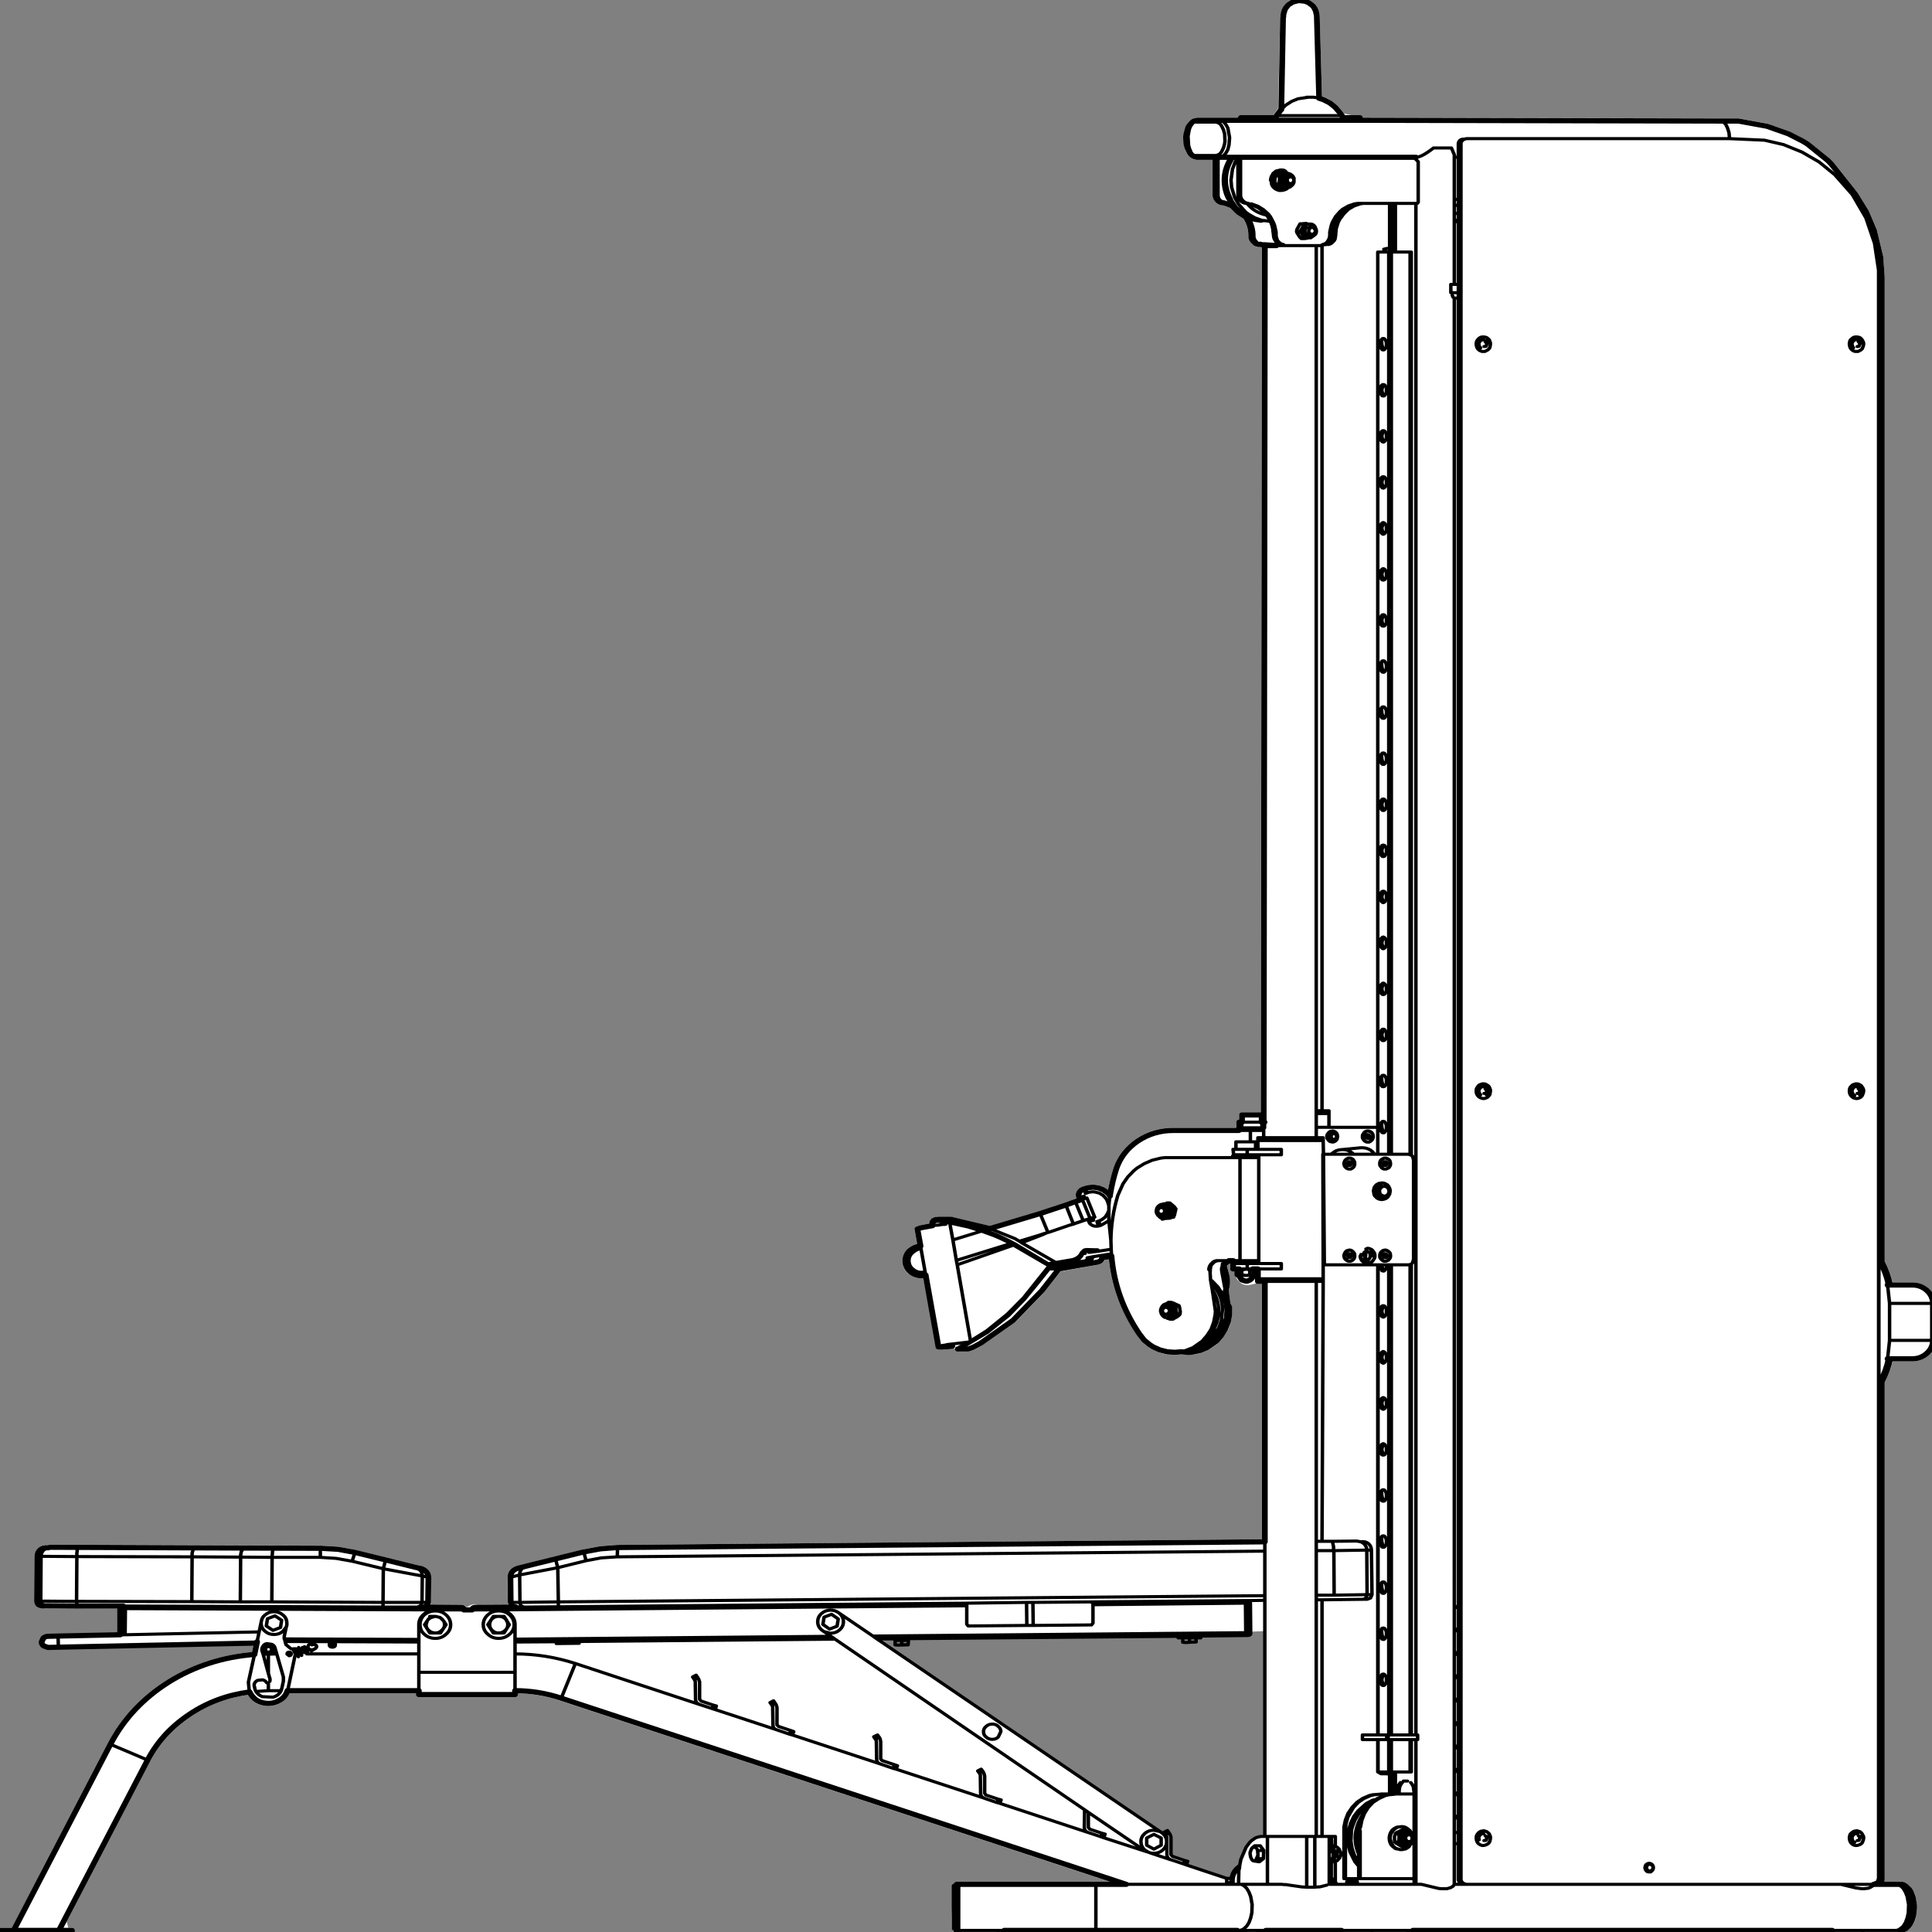
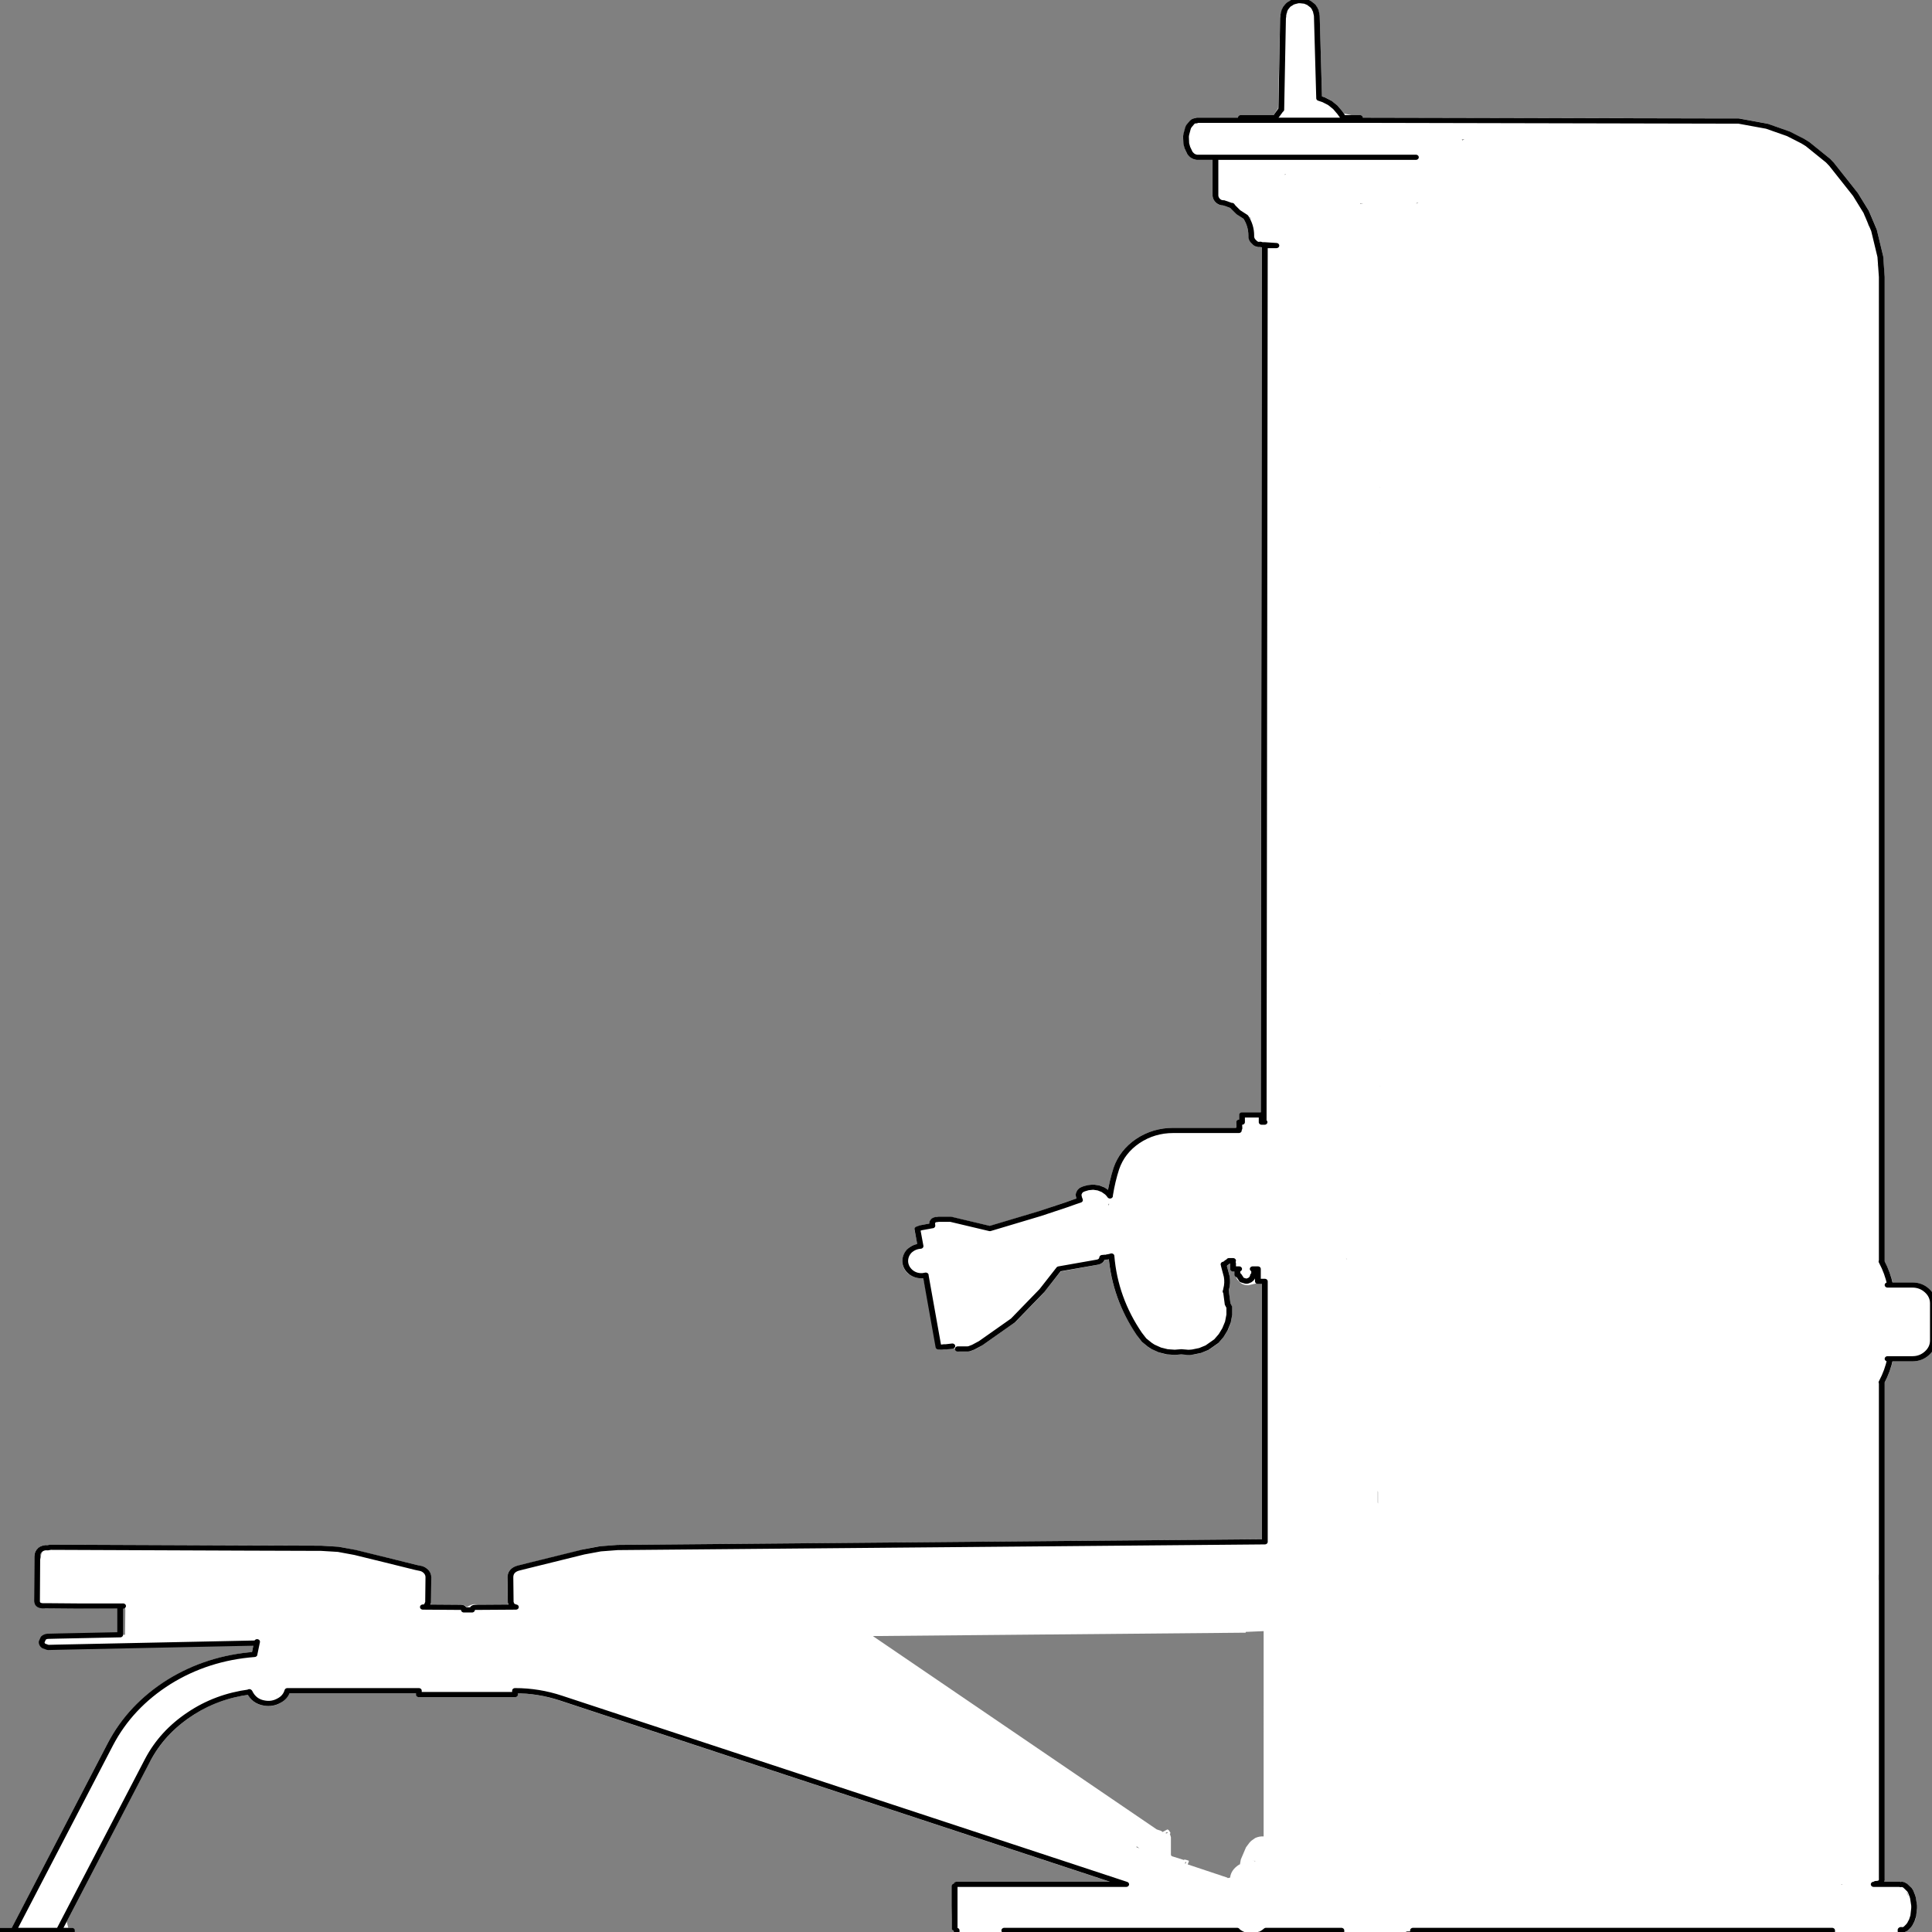
<svg xmlns="http://www.w3.org/2000/svg" xmlns:xlink="http://www.w3.org/1999/xlink" preserveAspectRatio="none" viewBox="0 0 100 100">
  <rect x="0" y="0" width="100" height="100" fill="#808080" stroke="none" />
  <defs>
    <g id="sprite0">
      <use height="374.75" width="335.6" xlink:href="#shape0" />
    </g>
    <g id="shape0">
      <path d="M324.1 44.1l-.35-.9.25.85.1.05m-.1-3.05l.05.1 1.35 3.55v.05l1.1 5.1v.1l.25 3.9V244q.9 1.9 1.4 4.05h3.4q1.65 0 2.85 1.2 1.2 1.2 1.2 2.85v7.15q0 1.65-1.2 2.85-1.2 1.2-2.85 1.2h-3.4q-.5 2.15-1.4 4.1v95.75l-.05.65h2.6l.25.05h.35l.3.1h.1l.25.15.15.15.75.8.05.05.2.35.05.1.3.85v.05l.1.4v.05l.2 1.45v.65l-.15 1.5v.1l-.25.85-.05.05-.35.75-.1.1-.25.35-.45.5-.2.15-.25.15-.25.1v.65l-.15.35-.35.15h-11.9l-.35-.15-.15-.35v-.55H245.6v.2l-.15.35-.35.15h-.45l-.15.2-.35.15H232.7l-.35-.15-.15-.35v-.55h-12.35q-1.15 1.05-2.7 1.05-1.6 0-2.75-1.05h-39.5v.55l-.15.35-.35.15h-8.3l-.35-.15-.15-.35v-.95l-.2-.15-.15-.35q-.05-4.05.35-8.55l.2-.3q.1-.15.3-.15h26.5l-95.1-34.95q-3.6-1.35-7.35-1.45v.25L90 328l-.35.15H73l-.35-.15-.15-.35v-.25H50.6q-.45 1.2-1.6 1.9-1.3.8-2.75.5h-.05q-1.85-.3-2.75-2.1-5.5.85-9.9 4.2-4.6 3.45-7.05 8.65v-.05l-14.45 31 .25 1.1v.1h.65q.2 0 .35.15l.15.35v1.05l-.15.35-.35.15H.5l-.35-.15-.15-.35v-1.05l.15-.35q.15-.15.35-.15h2.05l16.6-35.65q3.5-7.45 10.35-12.25 6.55-4.55 14.6-5.35l.35-1.75-35.65.85q-.45 0-.75-.3-.35-.3-.35-.75 0-.4.3-.75.3-.3.75-.35l13.4-.3.05-4.75-.05-.45h-.05l-.35.15L8.4 311h-.1l-.45-.15-.95-.25q-.5-.3-.5-1l.05-8.65q0-.95.65-1.6h.05q.65-.65 1.55-.55l.55-.1 46.85.2 3.05.2 2.95.65 11.4 3.1q.7.15 1.2.8.45.6.45 1.35l-.05 4.85-.05.4 5.2.05q.75 0 1 .5 1.2-.85 1.85-.5l5.35-.05-.05-.4-.05-3.9V305q0-1.65 1.65-2.2l1.6-.45h.05l9.8-2.7v-.05l2.9-.6h.05l3-.25 111.55-1.1v-49.3h-.7l-.3-.1-1.35.35q-1.1 0-1.7-.85-.35-.35-.4-.85l-.15-.4-.05-.55h-.35l-.35-.15-.15-.35v-1q-.3.1-.55.45l.45 1.9v.05q.2 1.35-.1 2.65l-.05.05v.05l.3 2.5.25.55.05.2v1.55l-.25 1.45v.1l-.5 1.35-.05.05-.65 1.2-.05.05-.85 1.1-.05.1-1.6 1.25-.1.05-1.2.55-.1.05-1.3.3h-.95l-1.05-.05-1.2.1h-.1l-1.3-.1h-.1l-1.25-.35-.05-.05-1.2-.6h-.05l-.55-.4-.05-.05-1-.9-.1-.1-.8-1.15v-.05q-4.2-6.8-4.9-14.7l-.65.1h-.05q-.3.75-1.25.95l-6.4 1.3-2.85 4v.05l-5 5.75-.1.05-5.6 4.4-.05.05-1.2.75h-.05l-.8.35h-.15l-.3.05h-1.35l-.35-.15-.1-.15-1-.55-.75.4-.25.05h-.35l-.3.05h-.25l-.3-.1-.2-.3-2.45-13.4h-.1q-1.4.1-2.4-.8h-.05q-1-.95-1.1-2.3-.05-1.4.85-2.45v-.05q.7-.8 1.75-1l-.5-2.8.1-.35.25-.2.6-.25.05-.05 1.55-.3v-.15q0-.2.15-.35l.05-.15h.05l.05-.15.25-.25.15-.1h.05l.3-.1.15-.05h.15l.3-.05h2.05l.15.05 6.65 1.75 8.55-2.85 6.45-2.45-.05-.05-.1-.55.05-.3.05-.25.1-.25.1-.15.15-.25.2-.2.15-.1.4-.2h.05l.3-.1.05-.05.45-.15h.05l.9-.1h.15l.9.15.15.05.8.35.1.1.5.4q.4-2.3 1-4.3 1-3.4 3.85-5.55 2.9-2.15 6.45-2.15h10.95l-.05-1.1q0-.2.15-.35.15-.15.35-.15v-.9l.15-.35.35-.15h3.25l.2-167.05-.3-.05-.05-.05-.1.05h-.3l-.3-.1-.05-.05-.25-.15-.2-.15-.45-.5-.05-.15-.15-.3-.1-.35-.05-.15v-.35q0-1.75-.85-3.25l-1.15-.85-.1-.05-.9-1-.05-.05-.05-.1-.1-.05-.8-.3-.05-.05-.35-.1q-.85-.05-1.35-.7-.5-.65-.45-1.45v-6.65h-2.85l-.25-.05-.25-.1-.1-.05-.25-.15-.1-.1-.45-.5-.1-.15-.45-1.05v-.05l-.2-.8-.05-.1-.05-1.4.05-.4.05-.1.3-1.25.15-.35.05-.15.45-.6-.05.05.15-.2.1-.15.2-.15.15-.1.25-.1.2-.05h.1l.3-.1h7.05l.15-.35.35-.15h5.7l.05-.15.65-1.1.05-.05.35-17.4.05-.35v-.3l.05-.15v-.15l.05-.15.05-.1v-.15l.05-.15.05-.1.05-.15.05-.2.1-.2.05-.05.4-.55.05-.1.2-.2.25-.15.25-.2.1-.05.35-.15.15-.05.7-.2.1-.05h.45l.8.1.2.05.65.3.1.1.7.6.1.15.15.2.1.2-.1-.15.1.15.15.35.15.35.05.15v.15l.05.1v.15l.05.15.05.35.4 15.55.5.2h.05l1.05.6.1.1.95.85.05.05.8 1.05.05.05.25.4 1.3.3h1.45l.35.15.15.35 65.05.15h.1l4.9 1 .1.05 3.7 1.45.05.05 2.55 1.45h.05l.8.55.05.05 3.55 3.2.05.05.6.7 4.15 5.85.05.05 1.85 3.35m1.75 17.85v-.7V58.9m-.2-7.4l.1.55-.05-.6-.05.05m.2 204.25v-.45.45m0 50v-1.65l-.05.55v.8l.05.3m0 53.05v.15-1.05.9m5.05 12.4l-.05.05-.15.45.2-.5m-.35-5.7l-.1-.1.2.3v.05l.25.7.1.15-.15-.45.05.05-.35-.7m-1.8 8.25h.3v-.1l-.3.1M323.2 41.9l.1.2-.1-.3v.1m-87.25-2.25v.1l.55-.1h-.55m-12.9-5.55V34H223l-.1.05v.05l.05.05.05-.05h.05m-6.15 8.25l-.2-.1.05.1.15.1.1.2.1.05-.2-.35m36.65-15.05l.1.2.35-.25-.45.05M246 39.45l-.4.2h.25l.15-.2m-6.6 55l.05.05-.05-.1v.05m0-8.9l.05.05-.05-.1v.05m.05 17.85l-.05-.1v.05l.05.05m-.05 88.9l.05.05-.05-.1v.05M48.35 327.65l.25-.2-.2.1-.05.1m-35.9 46.1v-.05h-.35l-.05.05h.4M7.9 300l-.1.05v.05q-.35.35-.35.85v.65l.15-.5v-.15q0-.5.3-.95m-3.95 73.7H1v.05h3l-.05-.05M239.4 210.1l.05.05-.05-.1v.05m.05-8.85l-.05-.1v.05l.05.05m-6.1 42.25l.05-.05-.05.05m-40.9-10.25l.05-.4-.1.05h-.05l.1.35m41.1 10.25l.15.1-.25-.35.1.15.05.1-.1-.05.05.05m5.45 44.8v2.25l.05.2v-2.2l-.05-.25m-22.85 27.25v.15l-64.55.65 49.15 37.35.55.2.15.05.35.25.1-.1.6-.35.1-.05.1.05.1.05.3.5v.15l-.1.15.05.05.15.55v3.35q0 .25.25.35l2 .7.1-.1.15.05h.05l.45.15.1.05v.15l-.2.55 6.85 2.55.1.1.4-.1q.15-1.5 1.55-2.5l.15-.05.15-.95.9-2.35.6-.9.3-.35.7-.55.35-.15.35-.1.35-.05h.4V315.4l-3.1.15m-13.85 38.8l.05.15.3-.15-.1-.15-.25.15m-5.05 2.8l.5.2-.5-.4v.2m20.55 2.65l-.05-.05-.15.05-.25-.1.2.1h.05l.2.05v-.05m-12.05.5l.1-.3-.1-.05-.15.3.15.05m-31.85 13.45v-.1l-.1.1h.1m44.35-.2l.25-.15h-.15l-.1.15m14.95.1v.1h.25l-.25-.1m86.2-9.35h-.25l.25.1v-.1" fill="#fff" fill-rule="evenodd" class="fill" />
    </g>
    <g id="sprite1" transform="translate(167.8 187.35)">
      <use height="374.75" transform="translate(-167.8 -187.35)" width="335.6" xlink:href="#shape1" />
    </g>
    <g id="shape1">
      <path d="M158.45-133.5l-.25-3.9-1.1-5.1-1.35-3.55-1.85-3.35-4.15-5.85-.6-.7-3.55-3.2-.8-.55-2.55-1.45-3.7-1.45-4.9-1h-2.85m27.65 30.1V56.75q1 2.1 1.45 4.45h3.85q1.45 0 2.5 1.05t1.05 2.5v7.15q0 1.45-1.05 2.5t-2.5 1.05h-3.85q-.45 2.35-1.45 4.45v95.9q.1 1-1.05 1m-.35.15H161.5m.2.05l.25-.05.3.1.25.15.75.8.2.35.3.85.1.4.2 1.45v.5l-.15 1.5-.25.85-.35.75-.25.35-.45.5-.25.15-.25.1-.25-.05h-.1m-.05.1v.05l.05 1.05h-11.9v-1.05H77.3v.7h-.95v.35H64.9v-1.05H51.85q-1.05 1.05-2.5 1.05-1.5 0-2.55-1.05H6.6v1.05h-8.3v-1.05m.35-8.9h-.35m132-340.55h.5M61.05-168l-.4-15.9-.05-.35-.05-.15v-.15l-.05-.1v-.15l-.05-.15-.1-.15-.05-.2-.1-.15-.1-.2-.15-.2-.7-.6-.65-.3-.8-.1h-.4l-.7.2-.35.15-.25.2-.25.15-.2.2-.4.55-.1.2-.05.15-.05.1-.05.15v.15l-.05.1-.05.15v.15l-.05.15v.3l-.05.35-.3 17.65m6.55-2.2l.8.3 1.05.6.95.85.8 1.05.35.55m-11.3 0l.75-1.15m-3 2.05H68.1l62.2.15m-77-.65H50m0 .5h1.45m-7.65 7.15h34m-34.3 0h.3m-3.85-7.15H47.35l.15-.45m0-.05H50m-2.65.5H50m-6.9 7.3v7q-.05.65.35 1.15.4.5 1.05.5h.05m1.4.5l.2.3.9 1 1.25.9.05.05m16.8-19.2H68.1v.5m-28.3.1h-.25l-.25.1-.2.15-.15.2-.45.6-.15.35-.3 1.25-.05.4.05 1.35.2.8.45 1.05.25.3.2.2.25.15.25.1.25.05m.05 0h3.55m7.45 16.85l.35.05h.35l2 .15h-2l-.2 169.3h.15m-.7-169.55h-.05l.1.05m.7.05v.15m-5.85-7.75l-.85-.35-.45-.15m6.35 8l-.3.05-.3-.1L50-140l-.45-.5-.15-.3-.1-.35v-.35q0-1.9-.95-3.55m113.35 330.8v.05m-1.8-124.6h-.45m-1-4.45l-.05-.1m0 23.35l.05-.1m1-4.45h.45M51.45 29.75h-.3m-3.45 0h-.5l.05 1.1v.1l-.1.05v.35H35.8q-3.4 0-6.15 2.05-2.7 2.05-3.7 5.3-.7 2.4-1.1 5.15m26.25-14.1v-1.4h-3.4v1.4m2.75 28.35v2.4h1.2v50.25M20.3 42.65l-.4.2-.2.2-.15.25-.1.25-.05.25.1.55.15.45-.8.3M-5.9 49.75l-.05-.55.05-.15.2-.3.15-.1.3-.1h.15l.3-.05h2.05l6.8 1.8 8.7-2.9 4.45-1.65 1.65-.65m6.25 10.5q.6 8.15 4.85 15.1l.8 1.15 1 .9.55.4 1.2.6 1.25.35 1.3.1 1.15-.1h.05m8.2-17.6h.7M24.85 44l-.2-.3-.3-.35-.7-.55-.8-.35-.9-.15-.9.1-.45.15-.3.1m3.2 13.25l.45-.05m.35-.05l.5-.1.3-.1M16 58.1l6.6-1.3q.8-.15.9-.9m14.8 18.3l-1.1-.1m8-9.25l.3.65v1.45l-.25 1.45-.5 1.35-.65 1.2-.85 1.1-1.6 1.25-1.2.55-1.3.3-.5.05h-.15m-39.65-.65h1.4l.25-.05.7-.3 1.25-.75 5.6-4.4 5-5.75L16 58.1m28.5-.9l.05.2q.5-.75 1.2-.9m-1.2.9v.05l.5 2.1q.2 1.25-.1 2.45m-.05.25l.3 2.55m2-6.7h-.3v1.1m2.65-1.1h.9m-4.3-1.05v1.05h.75m-.8-1.25l.05.2m-.05-.55v.35m1.05 2.5l.5.85.1.05.6.2h.25l.45-.2q.5-.35.55-.9l.2-.15v-1.1m-4.95 4.35l.05-.2M6.55 185.85h.05m-7.95-8.9H27.6m.05 0L-70.15 141q-3.9-1.45-8-1.45v.75H-94.8v-.75h-22.75q-.35 1.3-1.5 1.95-1.15.7-2.45.45-1.8-.3-2.6-2.15-5.8.85-10.45 4.35-4.7 3.5-7.2 8.8l-15.35 32.9h2.25v1.05h-12.45v-1.05h2.35l16.75-35.95q3.45-7.35 10.15-12.05 6.65-4.6 14.8-5.3m0-.05l.4-2.15-34.35.8-1.8.05-.75-.3q-.35-.3-.35-.75l.3-.75q.3-.3.75-.35l1.8-.05 10.75-.25v-5q.1-.45.45-.55h-7.9l-5.45-.05h-.6q-.9-.1-.9-.9l.05-8.65q0-.75.5-1.25.55-.5 1.3-.4l.5-.1 33.35.15 13.45.05h.05l2.95.2 2.9.6 5.3 1.45 5.25 1.45.85.2q.55.15.95.65.35.45.35 1.05l-.05 4.85-.25.65q-.25.25-.6.25l6.2.05h.3q.55 0 .55.5h1.4q.1-.5.55-.5h.3l6.7-.05-.6-.25-.25-.65-.05-4.85q0-1.3 1.3-1.75l1.6-.45 4.9-1.35 4.9-1.35 2.9-.6 2.95-.25 112.05-1.1m-4.85 75.05h.05m-51.7-112.7l-2.2-13.75h-.5q-1.2.1-2.1-.7-.85-.8-.95-1.95-.05-1.2.7-2.1.8-.85 1.95-.95l-.55-3.3.6-.25 1.95-.4m-1.6 9.65l.5-.1m4.6 13.7l-1.15.15h-.35l-.3.05h-.25m3 .35h.35M-94.1 123.4h.05m-52-.2h.05m23.15 7.15l.05-.25m-1.35 9.65l.05.05m46.1-16.4h-.05m76 53.9v8.15m-162.9.4h7.85" fill="none" stroke="#000" stroke-linecap="round" stroke-linejoin="round" class="line" transform="translate(167.8 187.35)" />
-       <path d="M298.6 23.75l.2.15.45.5.3.7.25.9.1 1.15 6.05.3 3.3.85 3.2 1.45 2.95 1.9 2.7 2.45 3.05 3.85 2.35 4.5 1.5 4.9.7 5.2v1.3h.55m-1.05 310.3l-.5.15h.15m4.45 0l.2.05.1.05.25.15.75.8.35.75.35 1.35.1.95v.5l-.1 1-.3 1.35-.35.75-.25.35-.45.5-.25.15-.05.05-.15.1-.05.05h.05m-163.4 0h.35v-8.9M298.1 23.75l.25-.1.25.1m1.3 3.4h-45.55l-.35.1-.35.25q-.3.35-.25.8v334.85q-.05.45.25.8l.35.25.35.1h70.35M252.25 30.75v8.1l.7.05v-8.15h-.7v-.5l-.5-1.3h-3.1q-2.05 1.8-3.05 1.8v.4l.4.45v7.85l-.15.2h-.25v295.8h.3v.9h-.3v27.95h.95l3 .8.5.05h.9l.65-.2.45-.3.2-.35V57.95h.7V56.9h-1.3v-1.6h.6V38.85m1.15-10.55h-.45v2.45m1.05-3.5q-.5-.05-.8.25-.3.35-.25.8m-.7 13.35l.7-.1v-1.6l-.7.15m.7-1.2v1.05m-.7 3.25h.7v-.4l-.7.25m.7-1.5v1.25m-1.05 14.6l.15.4m.2-2.5h.7V43.2m0 12.1v1.6m4.15 8.55h.3l.25.05.25.1.4.4.2.6v.3l-.1.6-.15.25-.2.2-.5.3h-.5l-.25-.1-.25-.15-.2-.2-.15-.25-.1-.3-.05-.3v-.3l.05-.3.15-.3.15-.2.2-.2.25-.15.25-.05m-.3 2.1l-.15-.2-.1-.2-.05-.25v-.25l.2-.4.35-.25.25-.05m.3.4l.3.4.15-.25-.25-.35m.1.6l-.15.5-.35.05m64.8-.95l.3.4.15-.25-.25-.35m.6.15l.1.3v.3l-.05.3-.2.55-.2.2-.5.3h-.5l-.3-.1-.2-.15-.2-.2-.15-.25-.1-.3-.05-.3v-.3l.05-.3.1-.3.4-.4.25-.15.25-.05h.25l.3.05.25.1.2.2.15.2.15.3m-1.65 1.25l-.2-.4-.05-.25v-.25l.2-.4.15-.15.2-.1.2-.05.25.05m.4.75l-.2.5-.3.05m-99.7-45.75l.75-.85 1.05-.75 1.1-.5 1.2-.2.3-.1h1.2l.6.1.35.1m3.95 3.35h-11.3m.75-1.15h.05m4.7-2.4l-.6.1m-7.15 3.85v.5m1.85 0v-.5h.4m-3.7 0v.5m-6.2 0l.25.05.45.25.4.5.35.7.3 1.85-.1 1.4-.2.9-.35.7-.4.5-.45.25-.25.05m-.3-7.15q-.35.1-.35.35l.25.05.45.25.2.25.15.25.3.7.2.8.05 1.4-.05.45-.2.8-.3.7-.15.25-.2.25-.45.25-.25.05q0 .25.35.35m4-7.6v-.05m-.5 7.65l-.5.95-.45 1.35-.25 2.1.1 1.4.55 2 .65 1.25 1.25 1.55.5.4 1.1.7 1.15.45.1.05h.25l.35.05.55.1h.25l-.45-.9-.25-.3q-2-.45-3.3-2.2l-.25-.05q-.6-.1-1-.6t-.35-1.15v-7h.45v7q-.05.65.35 1.15.35.5 1 .6h-.25l.05.05.2.05h.55l1.1.45.95.65.85.85.35.5.55 1.15.2.6.25 1.25v.65l.05.35.2.65.45.5.25.15.2.05.1.05.3.2h6.2l.3-.2.3-.1.25-.15.25-.25.3-.55.1-.35.05-.35v-.65l.25-1.25.2-.65.55-1.1.75-.95.45-.45 1-.65 1.05-.4.6-.1h10.05m-34.7-1.75h.45v-7h-.45m1.45 8.65l-.65-.5q-.4-.5-.35-1.15m2.15-7.15q-1.95 3.4-.8 7.15l.25.65.8 1.5m2.4 2.25l.55.25.9.35 1.2.2.3-.1.1-.05h-.2l-.95-.15-1.15-.45-.55-.3-1-.8-.9-.95-.7-1.15-.5-1.3q-1.25-3.7.8-7.1m.75 7.15h.45m7.5-4.65l.25.15.3.4.55.2h.05l.15.15.2.15.25.45v.7q-.05.55-.7 1.05l-.3.1-.25.25-.1.05-.2.1-.3.1-.3.05h-.4q-.55-.15-.9-.5-.5-.5-.45-1.15l-.15-.35.05-.35.1-.35.3-.6.5-.45.6-.15.1-.05h.35l.3.05m-.15.7l.3-.15.05-.05.25.05-.6-.25-.35.2-.2.05-.2.1-.5.4h.55l.6-.3.1-.05.25-.1h.05l.3-.05h-.3m.95.2l-.35-.15-.25-.05h-.05m.1 0h-.05m-2.65 1.7v-.35l.1-.7.15-.3.4-.55.3-.2.45-.15m1 .15h-.9l-.3.1-.5.4-.2.25-.15.3-.1.65v.35l.2.65.2.3.45.4.3.1.3.05h.3l.25-.05h.3m-1.8-2.6l-.15.6v.6l.05.4h.6l.1-.35v-.25l.05-.2v-.4l-.1-.4m1.55.05h-.1l-.1.05-.2.2-.15.3-.05.3.05.35.2.25.25.15h.05l-.25-.15-.15-.25-.05-.35v-.3l.15-.3.25-.2.1-.05h.05-.2.05M222 35q.1-.7.7-.9-.45.4-.45.9v.05l-.05.2q.1.6.45.95l.2.15.75.1.4-.15q.45-.3.5-.85l-.1.2-.2.2-.1.05-.2.1-.1.05h-.05l-.3.05h-.2l-.2-.05-.2-.15-.25-.35-.05-.25v-.25l.2-.45.3-.3.2.05h.05l-.15.05-.2.2-.15.3-.05.3.05.35.2.25.25.15.15.05h.1l-.1-.05m0 .05l-.2-.05h-.05l-.25-.15-.05-.05-.25-.4v-.2l.05-.25.1-.2.1-.15.25-.1v-.05l.15-.05m.3 0l-.15.05-.2.2.3-.2.2-.05H223.55l-.1.05-.25.2v.05l-.15.25-.05.3.1.35.05.1.4.3.25.05h.1m-.7-1.35v-.05m.15.35l-.05.2.1.4.15.15.15.1.2.05.3-.1.15-.15.1-.2.05-.2-.1-.4-.15-.15-.15-.1-.15-.05-.35.1-.15.15-.1.2m-.5.8l-.1-.2-.1-.35.05-.3.15-.3.25-.15m.4 1.55h.1l-.1-.05-.25-.15-.2-.25-.05-.35m.2.75h-.05m-1.9-.05l.35.35.85.55h.6l-.2-.2-.15-.1-.15-.15-.7-.45m1.65.7h-.15l-.3.2m-.35-.3l.35.1h.3l.25-.15m-1.65.7l-.2-.1-.3-.15-.25-.2-.2-.25-.3-.6-.1-.35m1.35 1.65h.25m1.05-1.35l-.1-.15m.35-1.3h.2l.35.1.25.1.05.1.05.05.05.1.05.15m-.45-.5l.25.15.05.05.1.2.05.15m-.95-.65h-.05m.05 0h.05m.15 1.7l-.15-.05m11.3-12.4v-.5m.85.5v-.5m-1.35.5v-.5m11.2 8.05l-.4-.4m-38.45-6.6l-.15.6-.15.35-.1.35-.2 1.25.1 1.8.2.75.15.35.15.65m.95.5q-.25-.05-.25-.35h3.5m0-6.45h-3.5q0-.2.15-.25l.15-.1m-.05 7.15h.05m32.85 17.6l-.55.15.05.1.15.35.65.1h.15v-.7h-.45m-.5.25l-.05.45h.25l-.05-.1m.05.1h.6V223.3h.45V49.05h-.3m-11.9-1.25h.2v167.1h1.2v3.2H239V49.05h1.05m1.55-9.4v9.4h.45v-9.4m-.7 9.4h.25m.45 0h2.75V223.5l.2.15.2.75v19.2l-.2.7-.2.2v90.95h.8m-4.55-295.8v8.7m-4.55-8.7l-.55.1-1.05.4-1 .65-.8.9-.7 1.05-.25.55-.35 1.25-.1 1.3-.1.7-.15.3-.45.5-.25.15-.3.1-.25-.05-.1.05h-.1l-.3.05.4-.05.05-.05.15-.05.25-.15.45-.5.15-.3.1-.7.1-1.3.35-1.25.25-.55.7-1.05.8-.9 1-.65 1.05-.4.55-.1m-4.8 6.2h.45m-1.5 1.7h-.05M225 44.7l-.05.4h.55l.35-.55.1-.2.05-.1.15-.7-.3.05h-.3l-.55 1.1m1.15-1.15h.2l.2-.05.4.15h.25q.55-.1.9.45l.1.25q.3.6.1 1.1l-.15.25-.75.6h-.35l-.2.05-.15.05-.4.05h-.55l-.3-.35-.3-.55-.1-.15-.1-.3m2.15-1.45h-.1l-.1.05q-.5.1-.7.55l-.1.25q-.15.6.1 1.1.4.65.85.7m-.05-2.65h-.05m.3 2.05l-.2-.15.05-.25-.05-.2v-.2l.05-.2.1-.2q-.1-.3.05-.35l.25-.05.35.1.25.25.1.2.05.2V45.15l-.05.1-.05.15-.05.1-.1.1-.3.15h-.25l-.2-.05-.3.15-.2-.1-.15-.15-.2-.4v-.5l.1-.2.15-.2m1.65 1.15q.15-.6-.1-1.1l-.1-.25-.3-.25-.3-.15-.3-.05m-.1 1.65l.3.3.15.05.35-.1.15-.15.1-.15.05-.2v-.25l-.1-.15-.1-.2-.15-.1-.15-.05h-.2l-.3.2m.9-.05l.15.4V45m-1.35-1.3q-.7.05-.9.55m-9.4-4.5h.1l.55.2 1.05.55.9.75.5.65m.7 1.2l.1.25.2.6.15.75.1.5v.45l.45.2m-2.2-2.9h.05m-.15.05h.5m1.25 1.7v.25l.1.7v.2l.05.35.1.35.3.55.05.05.2.2.25.15.3.1.35-.05m-1.1.25h1.5m-1.5 0v-.65m-4.75-4.6q.85 1.6.85 3.3v.35l.1.35.15.3.4.5.3.15.2.05.05.05h.05l.3.05m.3 169.45v1.1h-.15v1.9h9.1V47.8m-2.05-1.35l-.1-.35-.15-.2-.25-.5-.3-.3m.55.8l.8.45m-10.5-6.7h-.2m-3.8-.1l.4.15.55.05.3.3m3.95 5.8h-.45m22.55 20.1l.05.9.15.75.2.35.1-.05.2-.3.1-.25.05-.25v-.5l-.05-.25-.1-.25-.2-.3-.15-.05h-.1l-.15.05-.1.15-.1.15-.1.25-.05.25v.5l.05.25.1.25.2.3.15.05H240.05m0 8.9l.1-.05.2-.3.1-.25.05-.25v-.55l-.05-.25-.2-.4-.1-.1-.15-.05h-.1l-.15.05-.1.1-.2.4-.05.25V76l.05.25.1.25.2.3.15.05H240.05l-.2-.35-.15-.75.1-.55m.35 8.4l-.15-.05h-.1l-.15.05-.1.1-.2.4-.05.25v.55l.05.25.2.4.1.1.15.1h.1l.15-.1.1-.1.2-.4.05-.25v-.55l-.05-.25-.2-.4-.1-.1m-.3 1.75l-.15-.7.1-.55m.35 8.4l-.15-.05h-.1l-.15.05-.1.1-.2.4-.05.25v.55l.05.25.2.4.1.1.15.1h.1l.15-.1.1-.1.2-.4.05-.25v-.55l-.05-.25-.2-.4-.1-.1m-.3 1.75l-.15-.7.1-.55m.65 8.9l-.2-.4-.1-.1-.15-.1h-.1l-.15.1-.1.1-.2.4-.05.25v.55l.05.25.2.4.1.1.15.1h.1l.15-.1.1-.1.2-.4.05-.25v-.55l-.05-.25m-.6 1.25l-.15-.75.1-.5m.65 8.9l-.2-.4-.1-.1-.15-.1h-.1l-.15.1-.1.1-.2.4-.05.25v.55l.05.25.2.4.1.1.15.05h.1l.15-.05.1-.1.2-.4.05-.25v-.55l-.05-.25m-.6 1.25l-.15-.75.1-.5m.1 8.3l-.15.05-.1.15-.2.4-.05.25v.55l.05.25.2.4.1.1.15.05h.1l.15-.05.1-.1.2-.4.05-.25v-.55l-.05-.25-.2-.4-.1-.15-.15-.05h-.1m-.05 1.85l-.15-.75.1-.5m-.15 8.5l.05.9.15.75.2.35.1-.05.2-.3.1-.25.05-.25v-.5l-.05-.25-.1-.25-.2-.3-.15-.05h-.1l-.15.05-.1.15-.1.15-.1.25-.05.25v.5l.05.25.1.25.2.3.15.05H240.05m-.4 6.9l.05.9.15.75.2.35.1-.05.2-.3.1-.25.05-.25v-.5l-.05-.25-.1-.25-.2-.3-.15-.05h-.1l-.15.05-.1.15-.1.15-.1.25-.05.25v.5l.05.25.1.25.2.3.15.05H240.05m-.4 6.9l.05.9.15.75.2.35.1-.05.2-.3.1-.25.05-.25v-.5l-.05-.25-.1-.25-.2-.3-.15-.05h-.1l-.15.05-.1.15-.1.15-.1.25-.05.25v.5l.05.25.1.25.2.3.15.05H240.05m-.25 7.25l-.1.55.15.75.2.35.1-.05.2-.3.1-.25.05-.25v-.5l-.05-.3-.1-.2-.2-.3-.15-.05h-.1l-.15.05-.2.3-.1.2-.05.3v.5l.05.25.1.25.2.3.15.05H240.05m.1 6.75l-.15-.05h-.1l-.15.05-.1.1-.2.4-.05.25v.55l.05.25.2.4.1.15.15.05h.1l.15-.05.1-.15.2-.4.05-.25v-.55l-.05-.25-.2-.4-.1-.1m-.3 1.75l-.15-.7.1-.55m.65 8.9l-.2-.4-.1-.1-.15-.05h-.1l-.15.05-.1.1-.2.4-.05.25v.55l.05.25.2.4.1.1.15.1h.1l.15-.1.1-.1.2-.4.05-.25v-.55l-.05-.25m-.6 1.25l-.15-.7.1-.55m.2 8.3h-.1l-.15.1-.1.1-.2.4-.05.25v.55l.05.25.2.4.1.1.15.1h.1l.15-.1.1-.1.2-.4.05-.25v-.55l-.05-.25-.2-.4-.1-.1-.15-.1m-.15 1.85l-.15-.7.1-.55m89.75 191.1l-.05.05m-11.85.1h11.05l.25-.05.25-.1.25-.15.5-.5.4-.7.3-.9.2-1 .05-1.6-.25-1.55-.3-.85-.4-.75-.5-.5-.25-.15-.25-.1m-7.4-152.35l-.2-.15-.2-.4-.05-.25v-.2l.2-.45.15-.15.2-.1h.45l.3.2.15.15.1.2.05.2v.2l-.05.25-.25.35m-.7-2.1h.25l.3.05.45.3.3.5.1.3v.3l-.05.3-.2.55-.2.25-.25.15-.25.1-.25.05-.25-.05-.3-.1-.2-.15-.2-.2-.15-.25-.1-.25-.05-.3v-.35l.05-.3.1-.25.4-.45.5-.2m.5.95l.3.4-.2.45-.3.05m-65.8.25l-.1-.25-.05-.3v-.35l.05-.3.3-.5.2-.2.5-.2h.3l.25.05.45.3.2.25.2.55v.3l-.1.6-.15.25-.2.25-.25.15-.25.1-.25.05-.25-.05-.25-.1-.25-.15-.2-.2-.15-.25m.6 0l-.15-.2-.1-.2-.05-.25v-.2l.2-.45.35-.25h.25m.5 1.55l.25-.35.05-.25v-.2l-.05-.2-.1-.2-.15-.15-.2-.15m0 .35l.3.4-.15.45-.35.05m69.85 37l.35 3.55h7.5m-9.3-8.1h.4l-.5-.3.1.3m1.45 4.55q-.45-2.3-1.5-4.55v23.35q1.05-2.25 1.5-4.55l.35-3.55v-7.15m-1.4 15.25h-.4l-.1.35.5-.35m-1 96.8l.1-.05.15-.15.25-.8V53.85M240 190.25h-.1l-.15.1-.1.1-.2.4-.05.25v.55l.05.25.2.4.1.1.15.05h.1l.15-.05.1-.1.2-.4.05-.25v-.55l-.05-.25-.2-.4-.1-.1-.15-.1m-.15 1.85l-.15-.75.1-.5m-.15 8.5l-.2.4-.05.25v.55l.05.25.2.4.1.1.15.05h.1l.15-.05.1-.1.2-.4.05-.25V200l-.05-.25-.2-.4-.1-.15-.15-.05h-.1l-.15.05-.1.15m.2 1.65l-.15-.75.1-.5m.05 10.15l-.15-.75-.05-.9-.1.15-.1.25-.05.25v.55l.05.25.2.4.1.1.15.05h.1l.15-.05.1-.1.2-.4.05-.25v-.55l-.05-.25-.1-.25-.2-.3-.15-.05h-.1l-.15.05-.1.15m-20.7 8.85v1.1h.3v-1.1m-.3 0H215.5m-.05 0v1.1h3.5m-.7 29.15h11.3v-2.7l-.05-21.35h.1l-.05-2.65h-11.3v1.7h4.05v1.05h-4.05l.15.2v20.6l-.15.2h4.05v1.05h-4.05m1.2 2.4h10.1v-.5m-14.6-29h4.3m-4.2-.15h.4m3.8 1.9h-1v.55m1-1.95h-2.3v2.2h.9v1.45h.4m-3.3-3.65h2m1.45 4.9h-4.5v.35h4.5m-4.35-.55h2.35v-1.05h-2.45l.1 1.05v.1l-.15.1m2.5-1.25h1.45m.4 1.05h-1.85m-1.95-1.05v-1.45h2.5m22.7-3.75l.05.9.15.75.2.35.1-.05.2-.3.1-.25.05-.25v-.5l-.05-.25-.1-.25-.2-.3-.15-.05h-.1l-.15.05-.1.15-.1.15-.1.25-.05.25v.5l.05.25.1.25.2.3.15.05H240.05m-.15 5l.1-.05.1-.05h.35l.25.1.2.15.05.05.1.15.05.05v.1l.05.1.05.25v.25l-.05.25-.05.1-.15.25-.05.05-.05.05-.1.05-.2.1-.1.05H240.05l-.1-.05-.2-.1-.3-.4v-.05l-.05-.05v-.05l-.05-.1v-.4l.05-.25.05-.05v-.1l.15-.2.2-.15.1-.05-.2.15-.15.15-.1.2-.1.4m.9-1l-.25.05m.9.2l-.15-.1-.2-.1-.2-.05M239 218.1v5.2h1.9m3.9.2l-.2-.1-.3-.1h-2.95m-10.15-4.5l-.45.1-.2.15-.3.45-.05.25v.25l.05.25.3.45.2.15.45.1.2-.05.2-.1.2-.2.15-.2.1-.55-.1-.5-.15-.2-.2-.2-.2-.1-.2-.05m.15.4l-.35.1-.1.15-.1.2-.05.2.05.25.1.15.1.2.35.1.35-.1.15-.2.05-.15.05-.25-.1-.4-.15-.15-.35-.1m.15.05l.15.1.15.15.1.35-.05.25-.05.15-.15.15-.15.1h-.2l-.15-.05-.1-.05-.05-.05-.1-.2-.1-.15v-.25l.1-.15.1-.2h.05l.1-.1.15-.05h.2m-.2.05l-.3.2-.1.35.1.4.3.2h.2l.15-.1.1-.1.1-.2.05-.2-.05-.15-.1-.2-.1-.1-.15-.1h-.2m-.25.1l-.15.2-.05.15v.25l.05.15.15.25m-1.5.25v-.55h-1.2m1.25 3.2h1.3l.55-.45.1-.05.05-.05.15-.1.4-.15.55-.1h.1l3.2-.35q1.65-.1 2.45 1.25h.55m-8.1 0h3.95l-.2-.2-.4-.3-.45-.25-.35-.1-.35-.05h-.3m.8 1.8h.1v-.05l.2-.1h.4l.1.05.1.05.1.05.1.1.05.05.1.15.05.1.1.25v.5l-.05.1v.05l-.1.25-.1.1-.1.1-.05.05-.2.1-.05.05H233.9l-.1-.05-.1-.05-.1-.05-.1-.1-.1-.1-.15-.2-.05-.2-.05-.15V224.95l.05-.1v-.05l.1-.25h.05v-.1l.1-.1.05-.05.1-.1m4-5.3l-.3-.1-.4.1-.2.15-.15.25-.15.3-.05.25v.15l.05.2.05.1.25.4.2.15.45.1h.15l.15-.1.2-.15.15-.2.15-.3.05-.35-.05-.4-.05-.1-.15-.2-.2-.2-.15-.05-.05-.05-.2-.05h-.1l-.25.05-.1.05-.1.05-.1.1-.1.1-.05.15-.15.2-.05.25v.1m1.25-.95h.1l.2.15.15.2.05.1.05.1v.05l.05.25V220.05l-.05.15-.05.2-.15.2-.1.1-.1.1-.1.05-.1.05-.05.05H237.2l-.25-.05-.2-.15-.05-.05-.1-.1-.15-.25v-.05l-.05-.05v-.05l-.05-.1v-.1m.75-.5l-.2.35h.3l.2-.3-.3-.05m-.2.35l.2.35.3.05-.2-.4m.2.4h.05l.2-.35-.2-.35h-.05m-3.7 4.65l.15-.1.2-.05m.45.1l.2.15.15.2m-.45-.4l-.25-.05m.7-.75h3.6m-4.75.9l-.2.1m1.4.3l.05.15.05.25m-.25.85l.15-.25.05-.15.05-.2m-.7-.5h-.3l.15.35h.3l-.15-.35m-.3 0h-.05l-.2.35.15.35h.05l.2-.35m-.2.35h.3l.2-.35m-.45 1.05l-.2-.05m.35.05h.2l.3-.2m3.6 4.4l.1.65.1.3.4.45.25.15.25.1.3.05-.2-.05-.25-.1-.25-.15-.4-.45-.2-.65v-.3l.15-.65.15-.25.2-.25.5-.3h.15-.25l-.5.3-.2.25-.15.25-.15.65m-4.8-6l-.1.2-.15.3-.05.2.05.35.15.3.15.2.2.15m7.05-.05l.15-.1.2-.3.1-.5-.1-.45v-.1m-1 .2l-.2.35.2.35h.05l.2-.35-.2-.35h-.05m.25.35h.3l-.2-.35h-.3m0 .7h.3l.2-.35m-1.3.15l.05.2.05.1.25.35.2.15.15.1h.15m.15 0l.2-.05m-.9 5.95h.1l.25-.05.3-.1.25-.15.2-.2.3-.55.1-.65-.05-.3-.1-.3-.15-.3-.2-.25-.5-.3-.25-.05h-.3l-.1.05m.4.6h.4l.1.05h.25l.15.2.15.2.1.5-.1.5-.15.2-.3.3-.25.1h-.4l-.35-.1-.3-.05-.15-.15-.05-.05-.1-.2-.1-.25-.05-.25.05-.25.05-.3.15-.25.15-.15.2-.15h.25l.2.1h.1l-.4.3-.2.4v.25l.1.5.15.2.4.2.2.05.2-.05.2-.1.2-.15.2-.45v-.25l-.1-.45-.15-.2-.2-.15-.1-.05m-1.05-.15h.15l-.4.35-.1.25-.1.5.05.3.1.25.05-.25-.05-.3v-.25l.2-.5.15-.2.2-.15h-.1m-.7.85l.2-.5.15-.2m-.1 1.5l-.2-.25-.05-.3v-.25m.2.95l.5.25m-11.15-16.55h1m1.2 3.2h-2.2m0-2.65h2.2M187.3 231.7l.35-.15.5-.15.15.45.35-.1 1.35 3.7m-2.55-3.3l.4-.15.45-.15m-1.65.6l1.35 3.65.2-.05h.05l.05-.05.5-.15.25-.1.15-.05-1.35-3.7m-.6 4.4l-.85.35 1.6-.6v-.05l-.75.3-.95.35v.05h.05l.05-.05m-1.4-3.65l1.3 3.65-.65.25.65-.2m27.6-12.85h-11.75l-.75.1-1.45.4-1.35.65-1.25.85-.6.55-1 1.15-.85 1.35-.9 2.25q-1.15 4.25-1.2 8.65l.05 1.8.05.9v.35m12.15 18.5h.1l1.85-.8 1.6-1.25.85-1.1.7-1.2.45-1.35.25-1.45.05-.7-.55-4.15-.2-1.25-.1-.65-.1-1.75-.2-.25.05-.35.1-.3.15-.3.45-.5.25-.15.3-.1h2.2m.7 0h1.2v-19.9m-26.75 5.95l.1.4.2.45.2-.1.75-.1.4.05.75.2.65.45.5.6.25.5.35-.15.1-.85M188.1 230l.1.4.2.45.3-.1m3.95.45v.15m-.45 1l.1.35.2-.05.05-.45m-.25.5l.15.55.05-.6m-3.45 3.1l-.25.1.2.5.35-.15q.25-.15.45-.15l-.15-.5-.45.15m-.2.65l.05.15.15.25.2.15.2.15.25.1.3.05h.25l.3-.05-.2-.45-.1-.4.3-.1.5-.25.6-.5.4-.65.25-.65v-.9 2.9l.35 3.75m-4-4.05l-.55.2-.25.1.2-.1m2.5.15l.1.4.2.45.2-.1 1.25-.8m9.1-3.15h-.1q-.55.3-.7.75l-.05.25-.05.3q0 .4.3.8l.05.05.15.1.3.2.8.05h.05l.05-.05.65-.7.1-.1.15-.15q.05-.6-.25-1.15l-.1-.1-.05-.05v-.05l-.15-.05-.1-.05-.5-.1H201.7l-.15.05m-.3.6q-.5.1-.35.7v-.15l.05-.2.1-.2.2-.15h.1l.25-.2q.35-.2.75.15l.15.15.15.2.05.2v.25l-.05.25-.1.2-.15.2-.4.2h-.2l-.15-.1-.05-.05.25-.05.2-.1.05-.1.1-.1.05-.1v-.15l.05-.1v-.15l-.05-.15-.15-.3-.1-.1-.3-.15-.35.1m-.2.15l-.15.15-.1.4.05.2.1.2.15.1.2.1h.35l.3-.3.05-.2v-.4l-.1-.15-.15-.15-.2-.1h-.15l-.2.05-.15.1m.6-.3h-.05l.2.05.15.05-.1-.05-.2-.05h.1l.1.05.4.05m-.75-.15l.1.05m.05-.5l.25-.1.2.05h.05l.25-.2h.5l.75.7.3.45-.25 1.2-.15.4-.3.05-.35.15-.8.05-.5.15-.1-.2q-.3-.1-.45-.35l-.15-.15m1.1-2.2l.1-.05m-.15.65l.15.1.15.3.05.3-.05.35-.15.25-.25.2-.1.05.15-.05.25-.2.15-.25.05-.35-.05-.3-.15-.3-.25-.15-.15-.05m.2.1l.1.1.2.3m-.4-.45h.2l.25.15.15.3.05.3-.05.35-.15.25-.25.2q.65-.25.5-1l-.15-.35m-.55-.2h.1l.25.15.2.3.05.3-.05.35-.2.25-.2.2h.05m.85-1.7l-.15-.15m-.15-.1l-.45-.2.35.15m-.1-.35l.35.45m-.5 1.45l-.2.25-.25.2-.1.05h.1l.2-.05m-.95.2v.05m.65-.2H201.65h.15m-.2.55l-.15-.2m.75.25h-.05l-.15.05-.3.1m1.95-.4h-.55l-.8.15v.05l-.15.05-.55-.05m.75-.2q.6-.1.75-.8m.95-.8h-.55l-.15.4-.25 1.2m-.1-2.1l.5.5m-12.8 3.3l.3-.1m1.85 4.65h-.3l-1.75.3-1.4.2-.4.05m1.8-.25l-.3-.25h-1.7l.6.45m-.6-.45l-.25-.05-.4.1-.45.5q-.4 1-1.55 1.35l-2.9.55-1.3.25-5.75-3.85q-2-1.2-3.55-1.9-2.05-.95-4.45-1.65l-3.9-1-1.25-.2m27.2 5.9l-1.7-.05m.15 1.6l.95-.2 1.7-.3 1.1-.2h.45m-1.6.65l.05-.45m-3.05 1.1l.35-.1.6-.45-.95.55-.6.1-4.2.85-1.65.35-4.2 5.85-2.75 3.1-3.6 3.25-2.8 1.95-.25.2-.6.4-.05.05-1 .5m23.8-16.35h-1.7l-6.6 1.3h1.7m4.9-1.3q.85-.15.95-1.05m13.6 8.8h-.5l.4.25.05.05.15.1.75.25h.5l-.25-.15-.15-.05-.55-.3-.4-.15m.85.65l-.05.4v.45l.2.8h.5l.05-.4v-.2l-.05-.2-.05-.45-.1-.4m-1.25-.25q.55.35.6.95v.05l.05.2q0 .65-.4 1.15l.3-.2.35-.25m-2.2-1.35l-.2.15-.1.2-.05.25q-.15-.45.35-.6l.2-.05.3-.2.6.15.35.55v.45l-.1.25-.15.2-.15.15-.2.1-.4-.1.45-.1.1-.1.15-.3.05-.3-.05-.35-.15-.25-.25-.2-.3-.05-.25.1m1.35 1.85h-.05l-.15.15-.15.1-.2.25h.5l.35-.25.2-.1.15-.1.3-.25.2-.25m-2.65.6q-.55-.4-.65-1l-.05-.25q0-.55.45-1.1l.2-.15.4-.15.3-.25m.4.25l-.35-.05.4.1m-.4-.1l-.35.05m-.35.75l-.15.1-.15.15-.1.4.05.25.1.15.15.15.2.1h.15l.2-.05.15-.1.15-.15.1-.4-.05-.2-.1-.2-.15-.15-.35-.1-.2.05m.85 1.35l-.15.05-.3.05m.55.8l-.55-.2.9-.15m6.65-7.25l.3.25.95 1.1.7 1.2.65 2 .1 1.45-.1 1.4-.65 2-.7 1.25-.45.55-1.55 1.4-1.25.65-1.3.45-1.25.2h-.35m1.15.1h-.2m4.25-12.1q1.1 1.85 1.1 4v.75l-.25 1.4-.7 1.95-.75 1.15-.9 1-1.05.8-.55.3-1.25.45.8-.1 1.15-.45 1.1-.65 1.4-1.4 1-1.75.45-1.35.2-2.1q.1-2.9-1.95-5.25m-3.7 13.35l.3-.05 1.25-.3 1.2-.55 1.6-1.25 1.25-1.7.3-.6.45-1.35.3-2.15-.1-1.4m-7.5 9.25l.5-.2m-25.45-26.5l1.35 3.65h.05l.3-.1 3.4-1.3m-13.8.65l4.35 1.95.75.5 3.55-1.2.5-.2.9-.3.35-.1m-1.25.4l.65-.2.25-.1m-.25.1l-.4.2-.3.15-3.6 1.55 5.9 3.8m-1.15 1.25l-2.05 2.85-2.2 3-2.75 3.15-3.65 3.25-4.8 3.2m21.7-18.45h-.4q-.4 1.2-1.75 1.55h1.5m-25.5-7.55l.4-.2h.15l1.5.15.15.05 3.7.9 2.3.8 2.1.85q1.45.65 2.95 1.55l.5.3.05.05 3 1.95 3 1.95 4.2-.8m-4.2.8l1.5.05m-6.55-4.75l.4.3m-9.1 19.15l-.3.05-.35.4m21.1-17.95q-.5-.1-.75.4m51.75-.4l-.25.4-.1.4v.15l.05.25.05.1.25.35.2.15.15.1h.3l.2-.05.2-.1.2-.2.15-.2.1-.5-.05-.45-.2-.3-.05-.05-.2-.15-.4-.15-.4.1-.2.15.1-.1.1-.05.1-.05.25-.05h.1l.2.05.15.1m-1.35.9v-.1l.05-.25.05-.05v-.1l.15-.2.1-.1m.45.45l.2.4h.3l-.2-.35-.3-.05h-.05l-.2.35.2.4h.05l.2-.35m.6-.75l.15.2.05.1v.05l.05.3v.25l-.05.25-.05.1-.15.2-.1.15-.1.05m-.6-.55h.3l.2-.35m-.45 1.05H240.05l-.1-.05-.2-.15-.05-.05-.1-.1-.15-.2v-.05l-.05-.05v-.05l-.05-.1V243m1.2.9l-.1.05h-.1m-.95.7v.35l.05.25.1.25.2.3.15.05H240.05l-.2-.35-.15-.85H239.05v90.8h1.85v-90.8h-.4v.35l-.05.25-.1.25-.2.3-.1.05M229.6 223.3l.15 21.35h9.3m1.45 0h-.8m1.2 0H244.3l.3-.05.2-.1m-10.4-2.65l-.25-.05h-.05l.2.05.2.1.2.15-.1-.1-.2-.15m.3.25l.15.2.1.2.05.3v-.2l-.1-.25-.15-.2-.05-.05m-.6-.3l-.3.1-.1.05-.15.05-.2.35-.15.3-.05.2.05.35.15.3.1.15.35.25.2.05h.3l.35-.2.25-.35.05-.15.05-.2v-.25m-1 1.15h-.1l-.1-.05-.1-.05-.2-.15-.05-.05-.05-.05-.15-.2-.05-.2-.05-.2v-.25l.05-.1v-.05l.1-.25h.05v-.1l.15-.2.05-.05.05-.05h.1v-.05h.1l.25-.1h.05m-.1.7h-.05l-.2.35.15.4h.05l.2-.35-.15-.4.3.05.15.35-.2.35h-.3m.2-.35h.3m1.65-.15l-.15.25.05.3.1.3.15.25.2.2.2.15.25.1h.1l-.25-.1-.25-.15-.3-.45-.1-.3-.05-.3.05-.25v-.1l.35.1.2-.5q.1-.1.45-.25l-.15-.4.3-.15.25.05.25.1.25.15.3.4.15.3.05.3v.3l-.05.3-.3.5-.15.2-.25.15-.25.1h-.5m-.55-1.55h.15l.25.55.05-.4q.1-.4-.25-.65m.2 1.05l-.2.25.75.05.1-.05.2-.45v-.2l-.05-.7h-.5l-.05-.2m1.05.95l-.45-.7-.05-.05m-8.1 2.45h.2m6.9-1.1q.15.4.65.4m-2.3-.9v.1l-.05.1v.05l-.1.25-.2.2-.05.05-.2.1-.1.05H234.15m5.85 8.6h-.1l-.15.05-.1.1-.2.4-.05.25v.55l.05.25.2.4.1.1.15.1h.1l.15-.1.1-.1.2-.4.05-.25v-.55l-.05-.25-.2-.4-.1-.1-.15-.05m-.15 1.8l-.15-.7.1-.55m.1 8.3l-.15.1-.1.1-.2.4-.05.25v.55l.05.25.2.4.1.1.15.1h.1l.15-.1.1-.1.2-.4.05-.25v-.55l-.05-.25-.2-.4-.1-.1-.15-.1h-.1m-26.6-17.55q-.6.15-1 .7m-1-.7l-.3.1-.3.15-.45.5-.15.3-.1.65v.35l-.05-.1m2.05.1v.05l.7 3q.15-1.75-.6-3.5l-.1.45q-.15-.65.25-1.3l.05-.05m.45 4.8l-.05.25m.3 2.55l-.35-2.35-.65-3.85m.35-1.15l-.25.65m2.85 1.25h1.15l-.65-.15v-.9l.7-.15h.2l.5.15.4-.2H215m2.25 0h.1m.9-1.05h-1.85v1.05m-2.45-1.05h2.45m-2.5-.2h4.5m-2.85 3.4l.85.2m.45-2.15v.9l.4.15h-1.15m.25 0l.5-.15m-1.7-2.7h3.25m-5.7 5.1l.05.4m27.1 13.9l-.15-.7.1-.55m-.15 8.5l-.2.4-.05.25v.55l.05.25.2.4.1.1.15.1h.1l.15-.1.1-.1.2-.4.05-.25v-.55l-.05-.25-.2-.4-.1-.1-.15-.1h-.1l-.15.1-.1.1m.2 1.65l-.15-.75.1-.5m-.4 9.15v.55l.05.25.2.4.1.1.15.05h.1l.15-.05.1-.1.2-.4.05-.25v-.55l-.05-.25-.2-.4-.1-.1-.15-.1h-.1l-.15.1-.1.1-.2.4-.05.25m.45 1l-.15-.75.1-.5m.05 10.15l-.15-.75-.05-.9-.1.15-.1.25-.05.25v.55l.05.25.2.4.1.1.15.05h.1l.15-.05.1-.1.2-.4.05-.25v-.55l-.05-.25-.1-.25-.2-.3-.15-.05h-.1l-.15.05-.1.15m.35 8.7h-.1l-.15.05-.1.15.05.9.15.75.2.35.1-.05.2-.3.1-.25.05-.25v-.5l-.05-.25-.1-.25-.2-.3-.15-.05m-.35.2l-.1.15-.1.25-.05.25v.5l.05.25.1.25.2.3.15.05H240.05m-3.95-1.05l-.75-.15-4.2.05.2 1.1v.3l.05.4 5.7-.1q0-.7-.5-1.25l-.5-.35q.75-.15 1.3.35.5.5.5 1.25l.1 8.6-.25.65-.6.25h-.65l-7.15.1v45.7h2.3v1.9l-.3.4q.2-.35.6-.25l.4.45.05.25.1.15.1.35v.4l-.1.2-.1.3-.45.55m-2.4-111.9l-.2 50.2h1.8m5.95 1.7h.8m.1 8.6h-.85v.05l-.2.6-.45.25m-5.1-9.4l.05 8.6 5.7-.1-.05-8.6m3.05 6.2l-.15-.05h-.1l-.15.05-.1.15.05.9.15.75.2.35.1-.05.2-.3.1-.25.05-.25v-.5l-.05-.25-.1-.25-.2-.3m-.5.15l-.1.15-.1.25-.05.25v.5l.05.25.1.25.2.3.15.05H240.05m-20.6-10v56.95h8.9v-107.2m-11.95 62.2v-.55h-.3v.55h.3l.55-.05q0-.4-.4-.5h-.15m.15 0l2.9-.05m-3 6.8v-.55h-.3v.55h.3q.65 0 .55-.6l-.55.05-.05-5.65m-8.05 6.3l-3.9.05v.3H208.35v-.35l7.8-.1M240 314.8h-.1l-.15.05-.1.15.05.9.15.75.2.35.1-.05.2-.3.1-.25.05-.25v-.5l-.05-.25-.1-.25-.2-.3-.15-.05m-.35.2l-.1.15-.1.25-.05.25v.5l.05.25.1.25.2.3.15.05H240.05m-.25 7.25l-.1.55.15.75.2.35.1-.05.2-.3.1-.25.05-.25v-.55l-.05-.25-.1-.2-.2-.3-.15-.05h-.1l-.15.05-.2.3-.1.2-.05.25v.55l.05.25.1.25.2.3.15.05H240.05M239 244.65v90.8h.05m1.85 0h.45v-90.8m3.25-.05v90.85h.2m-3.45 0h3.25m-12.95 24.25l-.3-.35-.35.25-.15.1.1-.15h-.35v.4h1.05v3.9l.3.45h1.7v-.55h1.8v.55h9.85v-1.1H233.15v-9.95l.25-1.35.45-1.3.7-1.15.85-1 1-.75 1.15-.55.55-.15 1.2-.1.3-.05h1.45V343l-.65-.05h-.85l-.5-.35H239v-6.25h-2.65v-.9H239m-10.65-37.4h1m-1 11.3h1m-12.4.65l.05 5.65m11.35-7.2h3.1m-3.1-8.6h3.05m-15.3 10.2l.05 5.65-64.55.65.7.55h3.6l1.4-.05 47.15-.45m-14.75-6.3l-.3-.35-10.1.1.05 4.45 10.1-.1.25-.35v-3.75m29.75-1.55l-122.3 1.2v.95L168 310l10.2-.15h1.1m-96.25.95v.5h3.85l80.95-.8v-.2q-.1-.25.15-.3m5.3 23.8q-.4-.45-1.05-.45-.6 0-1.05.45-.45.4-.45 1 0 .65.45 1.05.45.45 1.05.45.65 0 1.05-.45l.45-1.05q0-.6-.45-1m4.9-23.95l.05 4.45h1.1m-11.5-3.8v3.55l.25.35 10.15-.1m27.4 3.3h.35-.35l-.4-.05v-.85m2.3 0v.8l-1.15.05-.4.05m.4-.9v.85m-54.8-1.2l-5.8-4.4.05.05q.65.65.65 1.6 0 .9-.65 1.55t-1.6.65l-1.1-.3 1.2.9.7.55 43.2 32.95.65.5 9.95 7.55.45.15-.65-.45-.05-.05q-.6-.65-.6-1.55t.65-1.55q.65-.65 1.6-.65l1 .25h.05l-49-37.2m-7.25.05l-44.35.45.05.35-3.95.05v-.35l-7.15.05v2.3q5.3 0 10.45 1.85l21.45 7.9q-.65-.3-.65-1l-.05-3.5-.15-.3-.3-.5.6-.35.3.5.15.3.15.5v3.35l.25.35 2.15.8.5.15-.2.7 10.5 3.85q-.5-.25-.5-.9l-.05-3.55-.15-.3-.3-.45.6-.35.3.5.15.25.15.55v3.35l.25.3 2.15.8.5.2-.25.65 15.1 5.55q-.5-.25-.5-.9l-.05-3.55-.15-.25-.3-.5.65-.35.3.45.15.3.1.55v3.35l.25.3 2.15.8.5.2-.25.65 15.25 5.6q-.6-.25-.6-.95l-.05-3.55-.15-.3-.3-.45.6-.35.3.45.15.3.15.55v3.35l.2.35 2.15.8.5.15-.25.65 15.2 5.6q-.55-.3-.55-.95l.05-3.4m.5 4.35l.15.05 2.15.8.25-.65-2.15-.8-.25-.35v-2.9m2.15 4.7l.5.2.25-.7-.5-.15m10-.35l.6.45q.55.6.6 1.35v-.7l-.25-.45-.25-.5.6-.35.3.5.15.25.15.55v3.35l.25.35 2.15.8.5.15-.25.7 7 2.6h.8q.1-1.5 1.45-2.5l.2-1.15.9-2.35.6-.9.3-.35.7-.55.35-.15.35-.1.35-.05h.6m-20.15 3.05l.35.15.5.05h.1q.9 0 1.5-.6l.05-.05q.65-.65.65-1.6 0-.9-.65-1.55l-.25-.2-.25-.2m.5 3.55q.65-.6.7-1.5v-.25m-1 .85l-1.25.75-1.25-.75v-1.4l1.25-.7 1.25.7v1.4m1-.6v2.4q0 .7.65 1h.05l2.15.8.25-.65m-5.95-1.45l3.5 1.3m2.2.8l.5.2m-2.95-6.15l-.65.35m-10.7.55l7.3 2.65m-25.3-9.3l-.5-.15-2.1-.8-.1-.05m-.2-5.15l-.6.35m3 5.65l.25-.65m-.05 26.4v-1.05h-6.8m6.8 0h1.1m21.05-8.9h17.45v-1.15M44.55 319.9v-.05M190.2 373.2v-8.9m50.6-28.85v.9h4.8m-5.05-.9v.9h.25m-1.8 0h1.55m.8 0v6.25h3.25v-6.25m-2.55 6.25v4.25H242.35v-.25l.15-1.15.1-.3.3-.5h.35l-.2.25-.25.55-.1.75v.65h2.6v-.25l-.15-1.15-.25-.55-.2-.25m-3.35-2.05h-.3V343m0-.05h-.65m.5-6.6v6.25h.15m-2-6.25v6.25h1.85m1.25 4.25l-.25.05-.95.1-.6.15-1.1.55-1.05.75-.85 1-.65 1.15-.45 1.3-.25 1.35-.3.7.05-.5q-.45 1.9-.05 3.8v-3.3h.25v9.25m-.25 0v-2.4l-.65-.85-.85-1.9-.3-1.4-.1-1.4.15-1.4.35-1.35.55-1.3.75-1.1 1.4-1.4 1.1-.65.2-.05.4-.1.25-.2 1.15-.55.55-.15 1.25-.1m-.3-4.3v4.25h.45m-.55-4.25v4.25h.1m.75 0h.35m0-.25h-.35m-1.3.25h.45m3.3-10.5v6.25h-.2m-.45 1.75h-.7m-4.15 2.55l-.9.1-.6.15-1.15.55-1 .75-.85 1-.95 1.8-.35 1.35-.1 1.35v9.25m4.1-14.4l-1 .85-.8 1.05-.65 1.2-.45 1.3-.15.65-.1 2.1.2 1.4.4 1.3.6 1.2.15.2v-1.55q-1.4-3.65.45-7.25l.05-.1.55-1.15.75-1.05.3-.35-.3.2m.3-.2l.15-.15.75-.55m-3 12.9v-.45l-.6-1-.3-.65-.4-1.35-.2-1.4.1-2.1.35-1.35.55-1.3.75-1.1 1.4-1.4.95-.7m-2.55 5.45l.05-.85.35-1.35m-2.75 2.7h-.25m-1.5 3q-.2.05-.45.2l-.05-.3H231v.15l.35.35m-.2-.5l.5.1m-.5.45l-.05-.1.15.4-.05-.15-.05-.15-.25-.35.05.05.15.2m-.2-.25l-.25-.2h-.05V358h.65v-.3l.15.4-.15-.5-.05-.05m-.55-.7h.35l-.4-.5v.5m0-.5v-1.3m.35 0l.05 1.8m-.05 2.7h.05l.25-.4.05-.2v-.55l-.05-.4m-.65 1.95v.5l.35-.4.05-.1m-.4-1.95v1.55m1.8-1.75l-.1-.05h-.1l-.1.05-.05.15-.1.15v.6l.15.3.15.05h.1l.1-.05.05-.1m-1.1-.8v.55l-.05.25.1-.1.15-.1-.05-.45-.25-.6-.05-.05m.4.5l-.05.3.1.2v-.05l-.05-.2.05-.1-.05-.1v-.05m.05.15v-.2l.1-.25m-.1.8v.1l.1-.3v-.25l-.1.3v.1m0 .15l.05.3-.05-.05v-.3l-.05.05v-.05l-.05.05m0-.3l.05.25h.05v-.05m-.45.55l.05-.15v-.05l.05-.05m.25-.5l-.05-.15m.15.2v-.2m-.35 1.1l.1-.55m-.45.8l.35-.7m4.35 1.45v-.3m0-1.55v-1.25m8.1-3.95l-.3-.1-.35-.05-.25.05h-.05l-.35.05-.3.15-.5.45-.4.65-.1.35-.05.35v.4l.2.7.15.35.2.3.25.25.3.2.5.15.1.05h.35l.65-.15.55-.4.3-.55-.05.05-.15.05-.55.2-.25.2h-.55l-1-.65-.2-.2-.05-.4v-.65l.15-.6.2-.2.5-.25.15-.1.4-.2h.55l.25.2.5.2.15.15-.15-.35-.5-.45-.3-.2m.15.65l-.3.05.55.05-.1-.1h-.15m.8.4l.35.45-.3-.45h-.05l-.15-.15-.4-.15m.55.3v-.05m-1.9-1.1l-.5.05-.3.15-.3.2-.25.25-.2.3-.15.35-.1.35-.05.35v.4l.05.35.1.35.15.35.25.3.5.45.7.15m-.7-3.05h.55l.4-.2.15-.05.1-.05.2-.15h.1V354l.1-.05.2-.2m-.3.3l.1-.05h-.1m-.3.2h.05l.05-.05.2-.1m.05.8l.25-.2.2-.1-.3.1-.2.2-.15.25v.05l-.05.3.1.3.15.25.25.2.1.05h.2-.1l-.1-.05-.25-.2-.15-.25-.1-.3.05-.35.1-.25m.45 1.4l-.25-.25-.2-.25-.1-.3.05-.35.15-.25.25-.15v-.05l.1-.1-.1-.1-.2.05-.2.15-.15.15-.1.2-.05.25v.25l.05.25.1.2.15.15.3.1.1.05m-2-.1h.6l.1-.4v-.2l.05-.25-.1-.8m.7-.3l-.4 1v.25q0 .6.4.95l.05.05.75.2.4-.05m-.55-1.9l-.15.15-.15.3-.05.45v.15m-.15 0l-.15-.2.1-.4m.2.45l-.05-.15v-.35m.15 1.9l-.3-.3h-.05l-.8-.55m2.6-1.25l.05.45-.1-.55.05.1-.1.45-.05.2v.05l-.15.35-.25.2-.25.1-.3-.05-.25-.2m.85.55l.15-.1.4-.85v-.25m-.4-.45l-.15-.1-.2-.1-.35.1-.15.15-.1.15-.05.2.1.45.1.15.15.1.2.05h.15l.2-.1.15-.1.1-.2v-.4l-.05-.2-.1-.15m-.1 1.6l.1-.05m-.85.35h-.15l-.4-.1m.7-.05l-.15.15m-25.85.7l.1.3 1.05-.05-.6-.9h-.95l.2.35-.5-.05-.15.1-.15.3-.2.6v.3l.1.6.1.25.15.3.1.1.25.1.3-.2.35-.9v-.3l-.05-.6m-.5-.95l-.3.3m-.05 2.55l.2.1h.05l.9.15.7-.6h-.95l-.35.25m.35-.25v-.65m1-.95l-.05 1.6m.7-4.3v9.25h2.5l.3.05h.35l2.8.45.85.05v-9.8m0 9.8h1.4v-9.8m-14.45 8.1l-.05.4h.35q0-1.4 1.1-2.35l.05-.55m-1.15 2.9v.75h.95l.05-2.7.1-.4m-1.45 2.35v.75h.35m.7 8.9h.4l.25-.05.25-.1.25-.15.5-.5.4-.7.3-.9.2-1 .05-1.6-.25-1.55-.3-.85-.4-.75-.5-.5-.25-.15-.25-.1h-.4m-2.05 0h.75m0-.3h-.75m4.3 9.9q1.15 0 2-.7h-4q.85.7 2 .7m-2.1-.7h.1m4 0h.5m-4.35-8.9h4.6m25.4 0h.3m-11.95 0h1.8m-3.8-.45l-.7-.8-.35-.3v.6l.8.95h.55m-1.75.15l-1.05.3-.25.05h-.25l-.55.05m2.5-1.5v.95h.8m6.55 9.95v-1.05h-5.25m11.45.7v-.7h-6.2m6.2 0h.95m-16.75-18.15h1m1.25 7.7v-2.3m14.7 2.75v-16.35m-14.35 13.2v3m-41.55-53.3l26.7-.25m0 .5l-26.4.3m62.55.35h.7V57.95m0 252.7V363.15h.45m-.45-52.3h-.7m0 4.35h.7m0 .15h-.7m0-.35h.7m-.7 4.55h.7m0 .15h-.7m.7.2h-.7m0 4.35h.7m-.7-.2h.7m0 .35h-.7m0 4.15h.7m0 .2h-.7m.7.15h-.7m.7 4.35h-.7m0-.15h.7m0 .35h-.7m33.5 27.1l-.15.15-.05.15-.05.25.1.35.15.15.15.1.2.05.15-.05.15-.1.15-.15.1-.15v-.45l-.1-.15-.15-.15-.15-.1-.15-.05-.2.05-.15.1m.3-.3l.2.05.15.1.15.15.1.2.05.2v.25l-.05.2-.1.2-.3.3h-.4l-.2-.05-.15-.15-.15-.2-.1-.4.1-.45.15-.2.15-.1.2-.1h.2m-33.8-22.45h.7m0 .15h-.7m0-.35h.7m0 4.7h-.7m0-.2h.7m0 .4h-.7m.7 4.5h-.7m0-.2h.7m-.7-.15h.7m3.65 7.55l.25-.15.55-.1.5.2.4.4.2.55v.35l-.1.55-.15.3-.2.2-.25.15-.25.1-.25.05h-.25l-.25-.1-.25-.15-.2-.2-.15-.25-.1-.3-.05-.3v-.3l.05-.3.15-.3.15-.2.2-.2m-4.35-3.05h.7m0 .2h-.7m.7.15h-.7m.7 2.8h-.7m0 2.15h.7m5.1-1.4l-.15.25-.15.5-.35.05m-.85-.15l-.05-.25v-.25l.1-.25.1-.15.2-.2.15-.05.25-.05m.3.4l.3.4m-4.95 7.85q-.05.45.25.8.3.3.8.25m-1.75.1h2.1m68.15-10.15l.2.2.15.2.25.55v.35l-.05.3-.2.55-.2.2-.25.15-.25.1-.25.05h-.25l-.3-.1-.2-.15-.2-.2-.15-.25-.1-.3-.05-.3v-.3l.05-.3.1-.3.4-.4.25-.15.5-.1.55.2m.15.9l-.15.25-.2.5-.3.05m-.45.35l-.2-.15-.1-.15-.1-.2-.05-.25v-.25l.1-.25.25-.35.4-.1.25.05m.1.35l.3.4m3.2 7.85h.55m-7.1 1.15l2.6.7 1 .15h.45l.75-.1.3-.15.45-.3m4.85 8.45l.15-.05m-1 .2h.45l.3-.1h.05m-.35 1.15v-1.05h.3m-6.5 1.05v-1.05m4.65-113.95h7.5m-90.5-210.2V223.4m-76.1 35.95l-2.3-14.7-.15-.85-.6-3.95-.5-3m-3.05.25l.55-.1h.35l.9-.15h.3l.25-.05m-6 5.5q-.65.75-.6 1.7.05 1 .8 1.7.7.65 1.7.6l.5-.25-.5.05q-.9.05-1.6-.6-.65-.6-.7-1.5-.05-.95.55-1.6.6-.65 1.5-.9-1 .05-1.65.8m3.6-5.2h.05m-1.15 9.55l-.1-.6-.8-5m.9 5.6v.1m2.55 13.8l.25-.3.6-.1.35-.1 3.45-.45m-100.7 42.05l-.4 1.7 6.75 1.4q0-.6-.35-1.1l-.75-.55m-50.7 7.45h.4l44.6.2v-.9l-19.25-.1H42.1l-8.4-.05-19.95-.05.1.9m60.75-.7h-1.05l-.25.65-.55.25h.95m-6.9-.9l.05-6.5-5.4-1.45-2.75-.55-2.8-.2h-8.3l-.05 8.6m26 .1H66.8m0 .9h5.95m1.9-5.75l-1.05-.25-.05 5.1m-17.5-10.45l-.1.5v.9l-.05.35m-8.15-1.5l-.1.5v.3l-.05.35v.35l-5.45-.05-.05 8.65m19.85-9.55l-.5 1.7m-2.9 16.1q0-.55-.5-.55-.55 0-.55.55 0 .5.55.5.5 0 .5-.5m-.5-.35q-.35 0-.35.35l.35.35q.35 0 .35-.35t-.35-.35m-8.55-5.35q-.65-.65-1.6-.65-.9 0-1.55.65-.5.45-.6 1.15l-.05.25v.15q0 .95.65 1.55.65.65 1.55.65.95 0 1.6-.65l.55-.8.1-.35v-.4q0-.95-.65-1.55m-1.4.15l1.15.85-.2 1.4-1.3.55-1.15-.85.2-1.4 1.3-.55m1.95 2.15l-.35 1.8v.45l.05.05L73 317v-2.85q0-1.2.85-2 .8-.8 1.95-.85l-53.6-.25v.05l-.05 5 23.2-.55.35-1.85m7.9 6.1H73v-2.3l-23.15-.1.15.6.8.75q.35.1.55.3l-.05-.05v-.2h.4l-.25.05.05.25.05.1.05.05.2.1.2.55-.05-.8.45.7-.05-.25-.15-.3.15-.35-.15-.35m-.85.5v.1l.2.45.05.3m-1.05-.45q-.35 0-.35.35v.05l.05-.05.4-.35h-.1m-.35.4l.35.3q.35 0 .35-.35h-.65m.65 0q0-.3-.25-.35m-3.7.35l-.45-.1q-.3.05-.4-.2l-.15-.8q.05-.4.45-.65l.8-.15q.45.1.65.45.25.35.15.8-.05.45-.5.5l-.55.15v.05l1.45-.05-.3-1.15q-.1-.5-.55-.7l-.85-.15q-.5.1-.7.55-.25.4-.15.85l.2.65h.9v3.7l.2.8q.15.35.05.75m.3-6.2q0-.5-.55-.5-.5 0-.5.5 0 .55.5.55.55 0 .55-.55m-1 .8q-.4-.2-.4-.8 0-.85.85-.85.35 0 .65.25.25.25.25.6v.2l-.2.4-.05.05-.1.1m6.95-1.6l.3-.05h.2l.15.05.1.05.1.2v.15l-.05.1-.1.15-.05.05-.25.15-.05.05-.35.25-.2-.05-.15-.2-.3-.35-.05.2v.1l-.05.5v-.15l-.05-.1-.45-.75.3.9.05.15-.05-.15-.25-.65-.05-.25m1.7-.7h-.25l-.4.1-.2.15-.15.15-.1.25v.25m1 .35l-.3.05h-.15l-.25-.05m1-.2l-.25.15m-1.15.35l.05-.35-.1-.3.1.2m-1.4.1l.3.85-.15-.9.25.2.4.5-.2-.65-.1-.35.05.05.15.1.1.85-.05-.25-.15-.4m-.8 1.45l-.15-.45-.05-.1-.2-.2-.1-.2-.1-.2m.05.05l.05.15.3.4m.75.3l-.05-.35.05-.35-.2-.55m-1.05 0v-.05m-1.7-1.9l.1.5m-1.45 2.4l1.15 4.45v.8l-.25 1.3-.15.55q-.4.95-1.4 1.25l-1.85-.1q-.7-.3-1.1-1l-.15-.35-.1-.5q-.25-.85.55-1.3l.85-.1q.5.15.7.55l.3.15v1.4h2.2m1.1 0l.1-.35 1.2-6.35m33.4-6.05l.95 1.6h.85q-.6 0-1.05-.5-.45-.45-.45-1.1 0-.65.45-1.15.45-.45 1.05-.45h-.85l-.95 1.6m-2.75-2.85h.55v-.5m0 .5h.3m1.9 4.7q.75.8 1.85.8t1.9-.8q.8-.75.8-1.85t-.8-1.9q-.75-.75-1.9-.75-1.1 0-1.85.75-.8.8-.8 1.9 0 1.1.8 1.85m-4.7-5.2v.5h.55m-.85-.5v.5h.3m-2.95 2.15q.15.3.15.7 0 .65-.5 1.1-.45.5-1.05.5h.85l.95-1.6-.4-.7-.15-.2-.5-.5-.75-.2h-.1l-.75.25-.45.35-.05.1-.05.1-.05.05-.2.75q0 .65.45 1.1.5.5 1.15.5h.05m1.8-3.5q-.75-.75-1.85-.75t-1.9.75q-.75.8-.75 1.9 0 1.1.75 1.85.8.8 1.9.8 1.1 0 1.85-.8.8-.75.8-1.85t-.8-1.9m-.55 1l-.2-.25-.3-.25m-1.6.05l-.35.2-.1.15m1.2-.6h-.9m.95 3.2h-.95l-.9-1.6.45-.75M73 326.9v-7.1m0-2.3v-.5m6.95-5.7H75.8m-61.9-11.8l-.05.25v.25l-.05.3v.7l19.95.05v-.65l.05-.3.15-.5m-.25 10.1l.05-8.65 8.4.05v-.35l.1-.65.35-.75m-35.65 1.6h.65q0-.7.5-1.25l.65-.4m5 10.35l-6.2-.05.25.6.6.3m-1.5-.9h.65l.05-8.65 6.2.05-.05 8.65m8.45 1.4v-.5m-.05 5.55H21.3m.6-5.55v.55h.3m-.35 5l.05-5h-.6m-10.75 5.25l.05 2.15m34.4-1.05l.35-1.9m-.8 4.35l-1.05 5.35.15 1.85m-17.6 13.2q-3.2-1.5-6.45-3.05m27.35-10.35l-2.15.15m2.15-3.5l-.9-3.7m99.75-7.9l-.2-.15q-.55-.45-1.35-.45-.9 0-1.55.65t-.65 1.6q0 .9.65 1.55l.25.2.2.15m0-2.8l1.3-.55 1.15.9-.2 1.4-1.3.55-1.15-.9.2-1.4m-8.45 16.65l-.6.3m.7 4.75l2.35.9.25-.7m-.25.7l.5.15m19.65-18.6v.35h.45l-.05.85-1.6.05h-.25l-.4-.05v-.85h.45v-.3m0 .3h1.4m-1.2.9h-.25m1.85-.05l-1.1-.05-.5.1m.5-.9v.8m-49.2-18.75l-.05 1.8 112.1-1.1m-127.7 2.85q-1.3.4-1.3 1.75l6.6-1.4-.4-1.7m.5 8.3l-6.65.1q0 .85.9.9l5.75-.05m-8.25-.85h1.6l-.05-5.3-1.6.45m2.55 5.75h-1.6m11.75-10.65l.4 1.7 2.65-.55 2.75-.2m-5.4.75l-4.9 1.35.1 6.6m-10.3 2.8q.65 0 1.1.45l.25.3-.45-.75h-1m1.5.9q.15.3.15.7 0 .65-.45 1.1-.5.5-1.1.5h.9l.9-1.6-.4-.7h-.05V313.3m1.45 4.2V314.15q0-1.2-.8-2t-1.95-.85M73 323.35h16.65v-3.55m11.05-2.4l-3.9.05m-7.15 9.45v-3.55m8 5l2.45-6.7m21.2 2.75l-.6.35m3.3 4.95l-.25.65.55.2m-2.75-1l2.2.8m29 10.65l2.35.9.25-.7m-2.65-5.3l-.65.4m3.05 5.6l.5.15m-11.25-25.65l-54.7.55m-2.9-1.2h.1m79.2-71.95l9.4-3.25m-10-.7l4.95-1.7m5.55 2.7l-9.75 3.8" fill="none" stroke="#000" stroke-linecap="round" stroke-linejoin="round" stroke-width=".6" class="line" />
    </g>
  </defs>
  <g>
    <use height="374.75" id="fill" transform="matrix(.299 0 0 .268 -.15 -.1)" width="335.6" xlink:href="#sprite0" />
    <use height="374.75" id="line" transform="matrix(.299 0 0 .268 -.148 -.1)" width="335.6" xlink:href="#sprite1" />
  </g>
</svg>